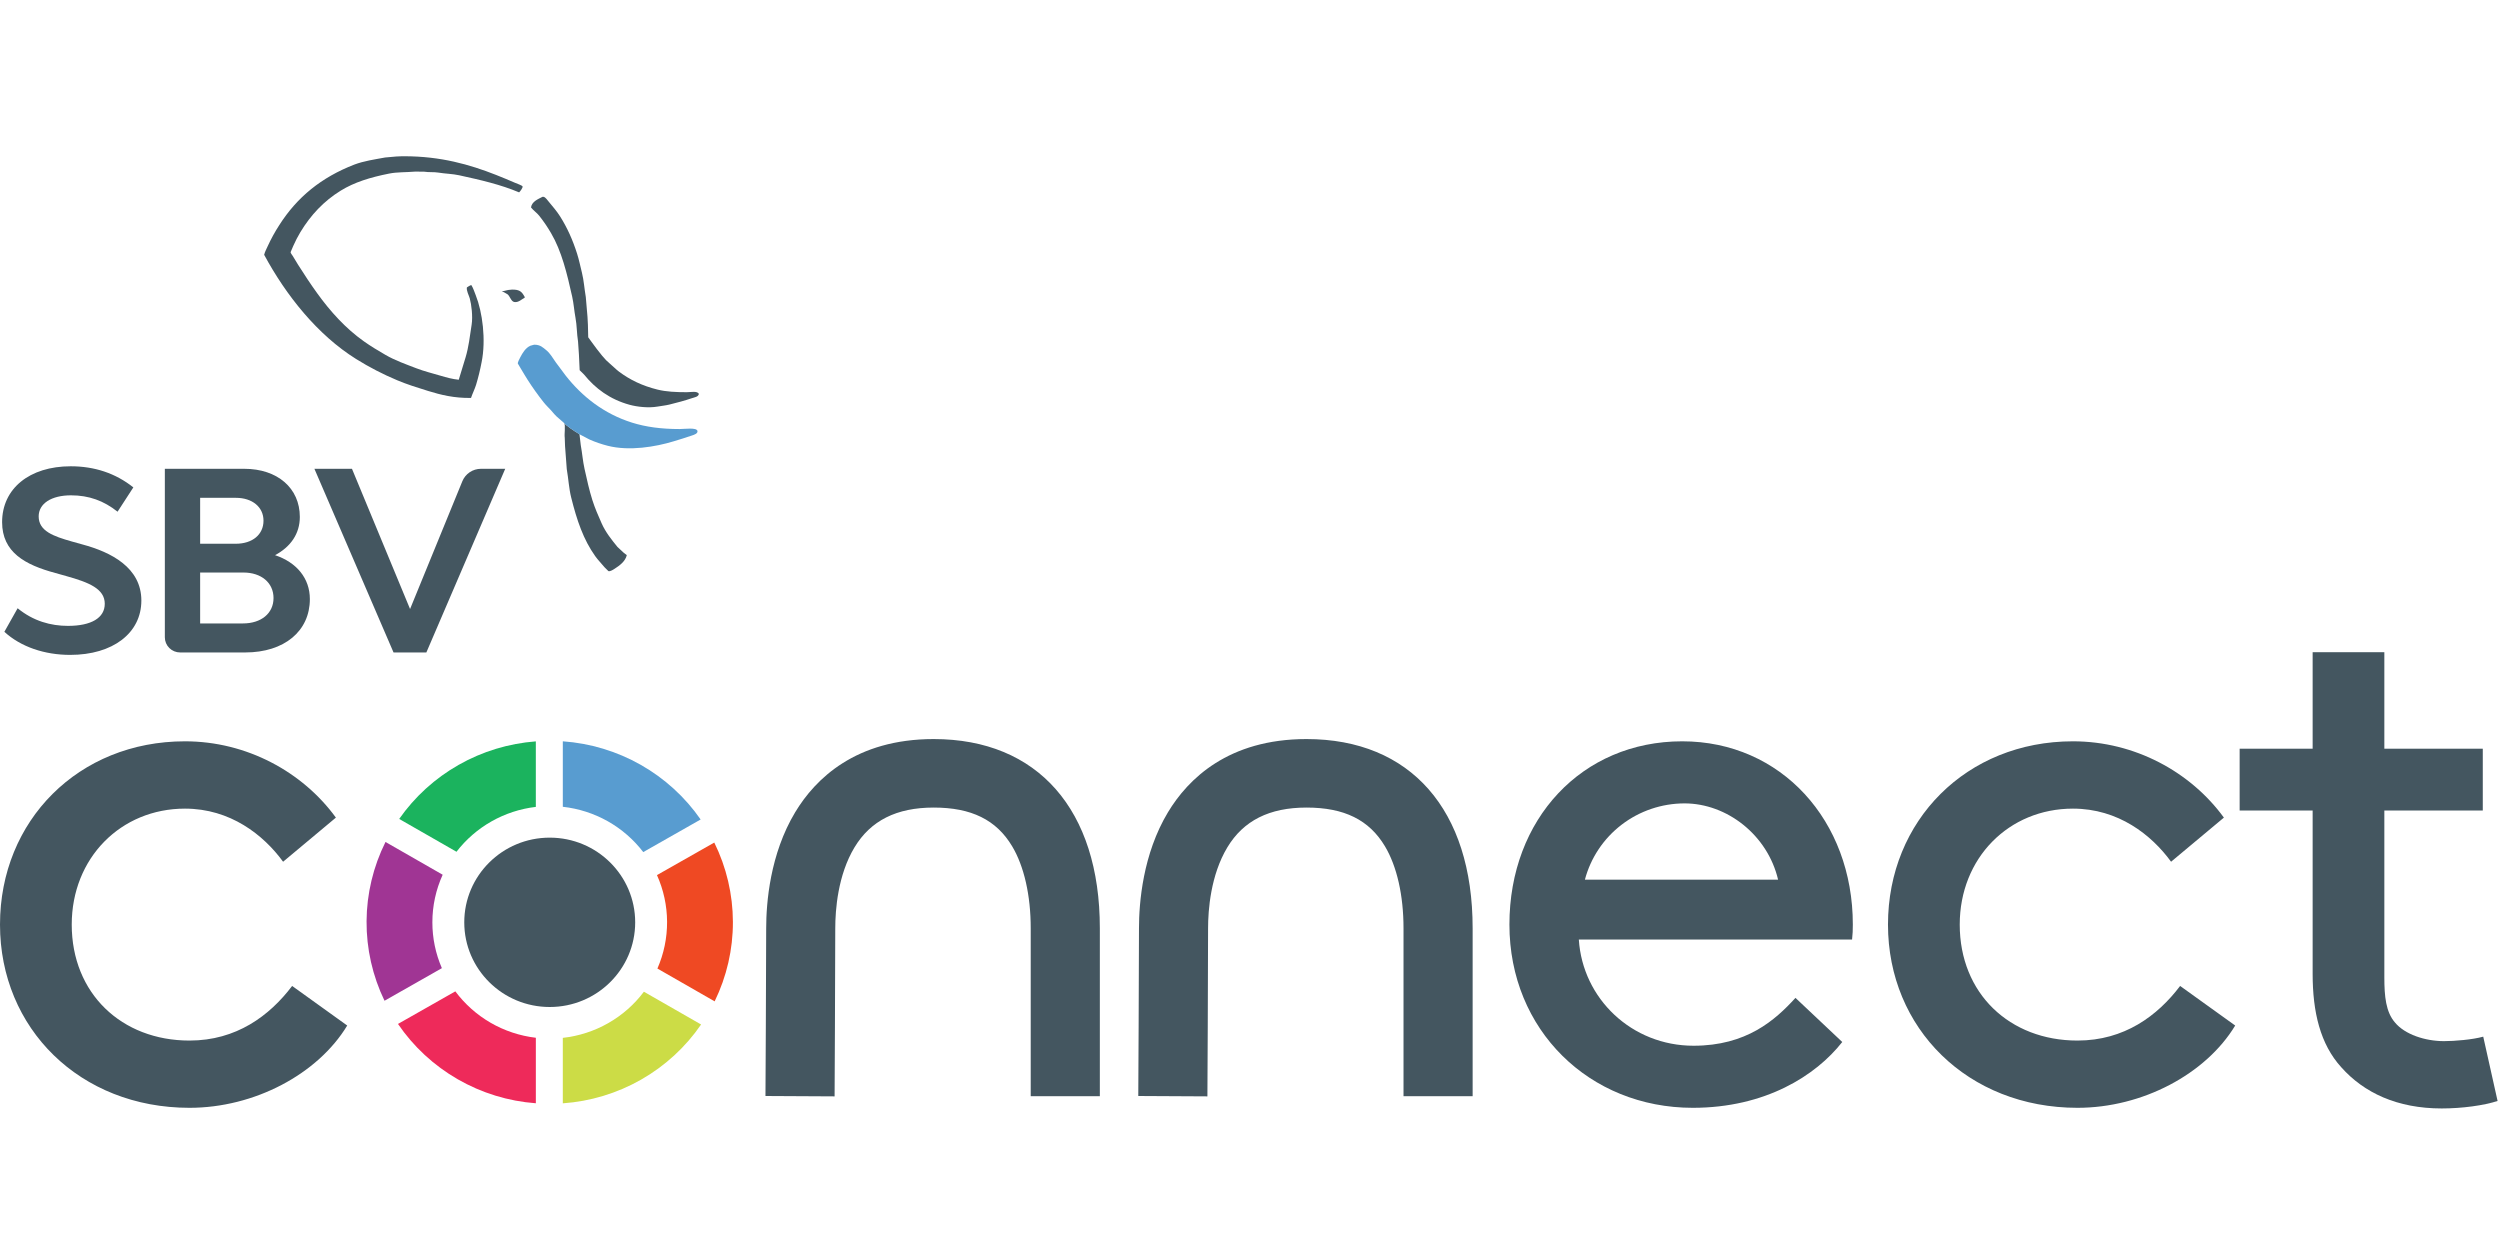
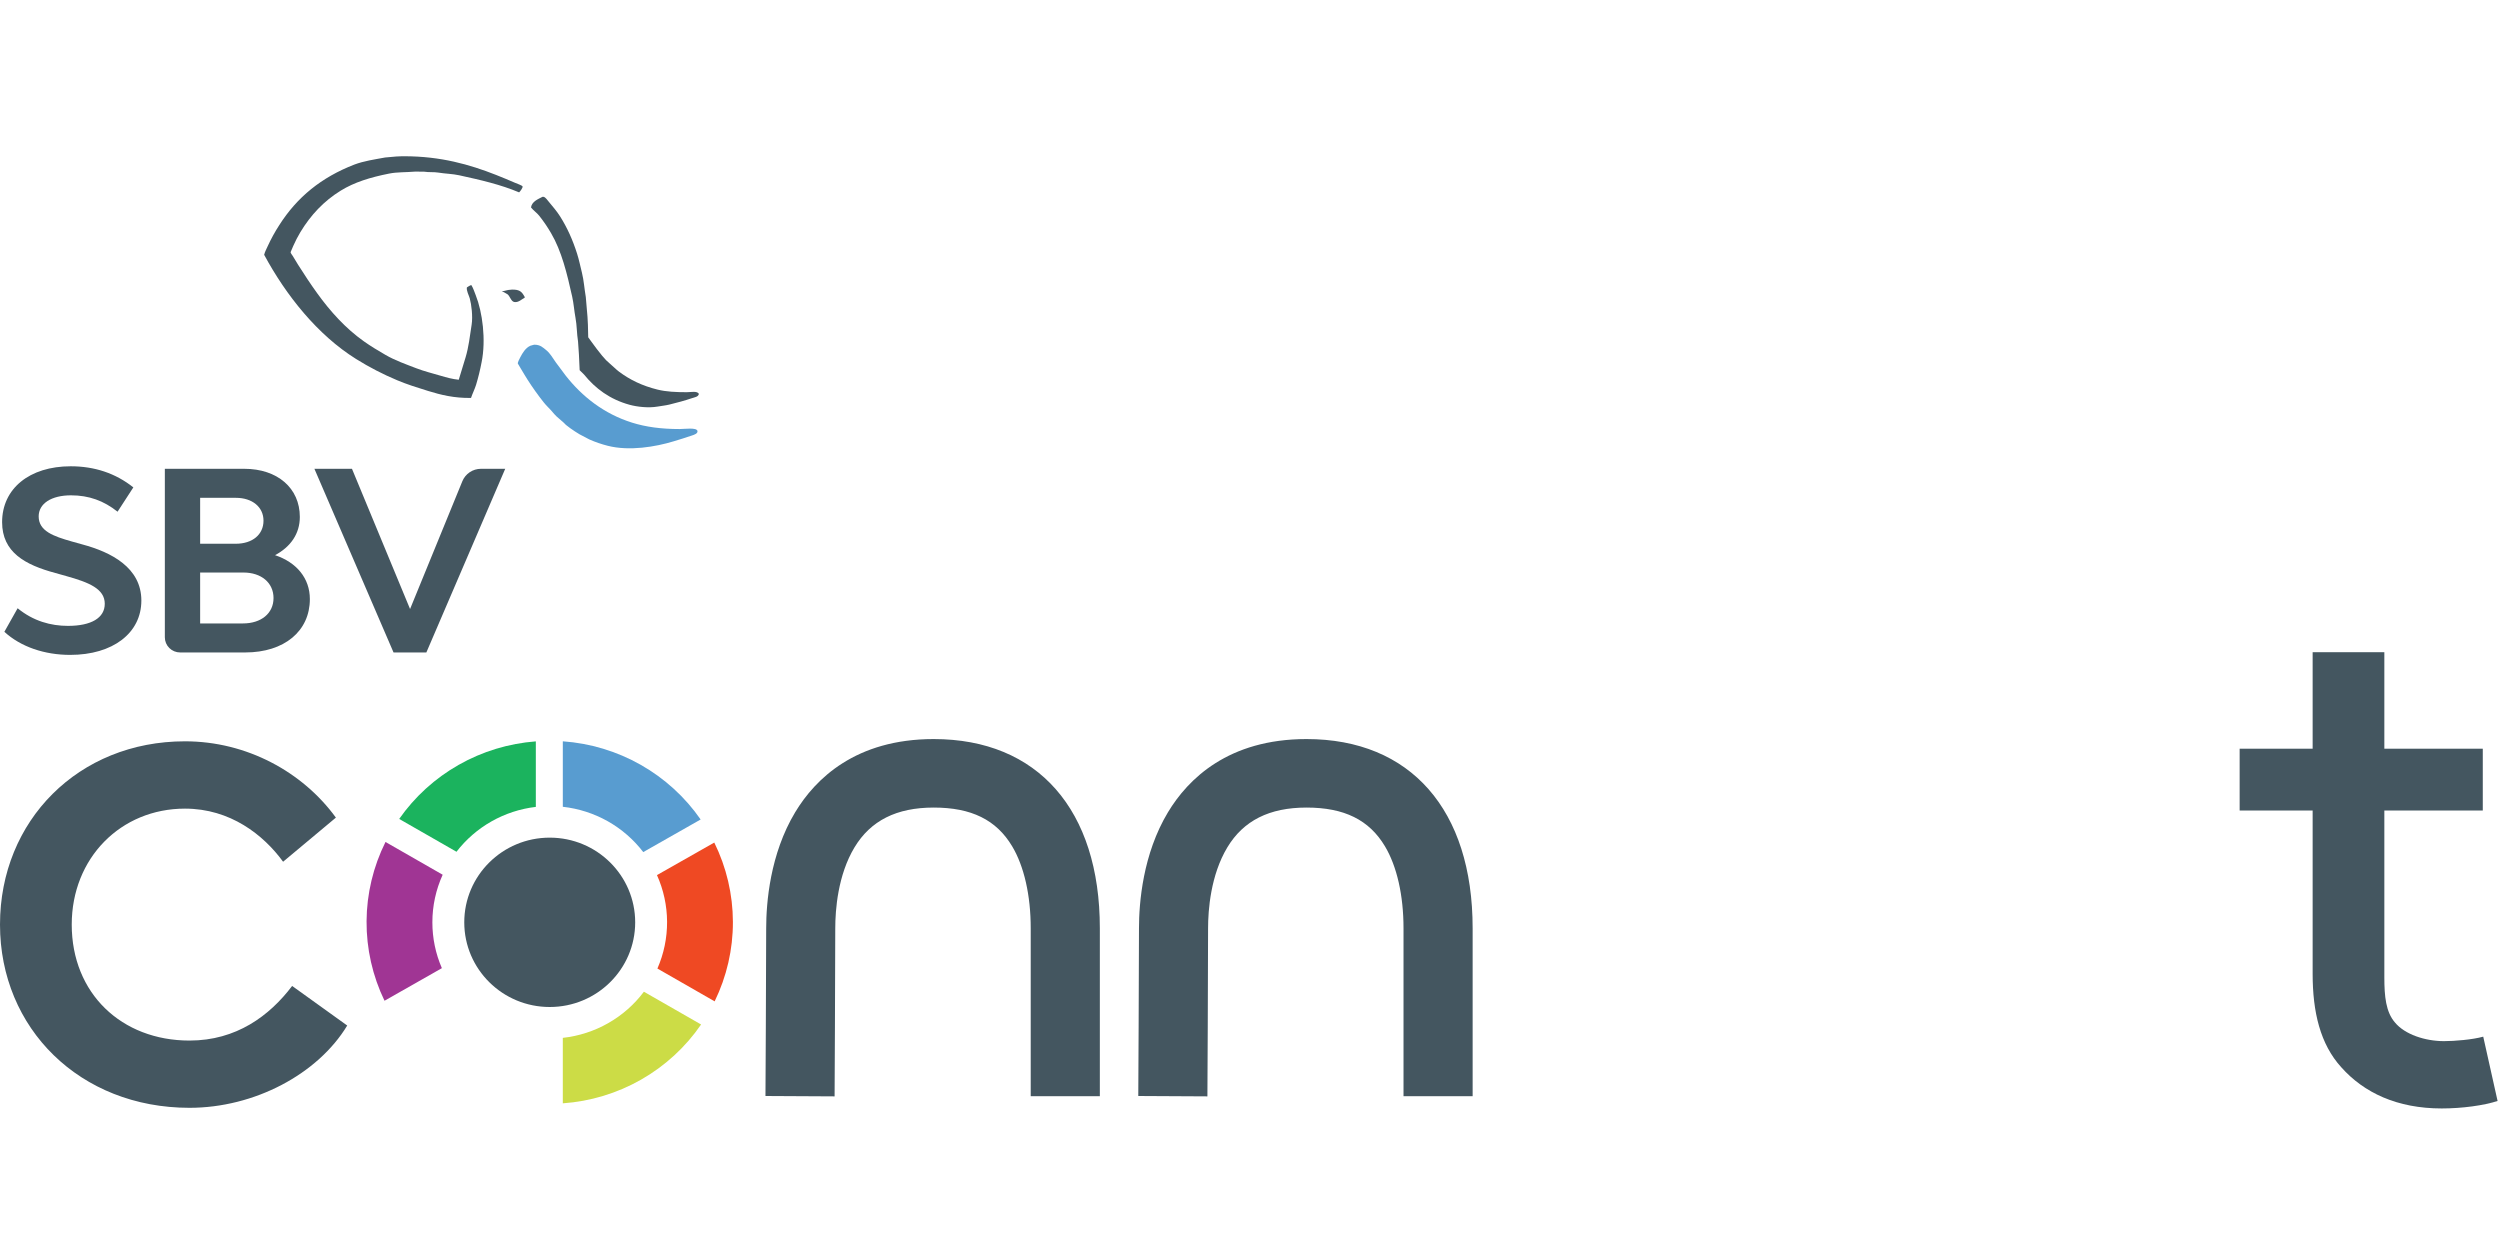
<svg xmlns="http://www.w3.org/2000/svg" width="160" height="80" viewBox="0 0 160 80" fill="none">
  <path d="M45.713 53.924L42.046 56.006C42.468 56.947 42.688 57.964 42.693 58.993C42.698 60.023 42.487 61.042 42.074 61.987L45.737 64.087C46.51 62.501 46.91 60.763 46.906 59.002C46.901 57.241 46.493 55.504 45.713 53.922V53.924Z" fill="#EF4923" />
  <path d="M41.168 54.534L44.841 52.447C43.844 51.01 42.533 49.814 41.006 48.948C39.479 48.082 37.775 47.568 36.02 47.444V51.634C37.031 51.746 38.01 52.061 38.895 52.559C39.78 53.058 40.553 53.73 41.168 54.534Z" fill="#589CD0" />
  <path d="M34.293 51.641V47.448C32.554 47.579 30.867 48.092 29.355 48.951C27.842 49.809 26.542 50.992 25.549 52.412L29.215 54.513C29.824 53.722 30.587 53.06 31.46 52.566C32.332 52.073 33.295 51.758 34.293 51.641Z" fill="#1BB35E" />
  <path d="M27.672 59.029C27.671 57.979 27.896 56.941 28.331 55.983L24.672 53.886C23.885 55.464 23.471 57.199 23.46 58.96C23.449 60.72 23.842 62.46 24.609 64.048L28.28 61.962C27.878 61.036 27.671 60.038 27.672 59.029Z" fill="#A03594" />
-   <path d="M29.141 63.447L25.471 65.532C26.46 66.983 27.767 68.194 29.295 69.073C30.823 69.952 32.532 70.478 34.294 70.609V66.417C33.276 66.297 32.293 65.972 31.407 65.461C30.521 64.95 29.75 64.264 29.141 63.447Z" fill="#EE2A5A" />
  <path d="M41.209 63.47C40.595 64.289 39.817 64.974 38.924 65.482C38.032 65.99 37.043 66.31 36.02 66.423V70.613C37.783 70.489 39.496 69.971 41.029 69.097C42.562 68.223 43.875 67.017 44.87 65.568L41.209 63.47Z" fill="#CCDC46" />
  <path d="M35.182 64.448C38.203 64.448 40.652 62.022 40.652 59.029C40.652 56.036 38.203 53.609 35.182 53.609C32.162 53.609 29.713 56.036 29.713 59.029C29.713 62.022 32.162 64.448 35.182 64.448Z" fill="#445660" />
  <path d="M22.222 65.634C20.338 68.746 16.28 70.9 12.126 70.9C5.121 70.9 0 65.826 0 59.172C0 52.519 5.024 47.444 11.836 47.444C15.797 47.444 19.371 49.407 21.497 52.327L18.118 55.151C16.862 53.428 14.736 51.752 11.838 51.752C7.731 51.752 4.591 54.912 4.591 59.174C4.591 63.578 7.78 66.596 12.127 66.596C15.122 66.596 17.247 65.016 18.697 63.101L22.222 65.634Z" fill="#445660" />
-   <path d="M101.045 60.13C101.286 63.911 104.427 66.927 108.388 66.927C111.768 66.927 113.605 65.298 114.91 63.864L117.905 66.688C116.215 68.841 112.977 70.9 108.34 70.9C101.722 70.9 96.603 65.922 96.603 59.172C96.603 52.422 101.238 47.444 107.663 47.444C113.992 47.444 118.581 52.519 118.581 59.172C118.584 59.492 118.568 59.812 118.533 60.13H101.045ZM101.432 56.3H113.798C113.123 53.428 110.513 51.417 107.808 51.417C106.351 51.419 104.935 51.899 103.782 52.782C102.628 53.666 101.803 54.903 101.433 56.3H101.432Z" fill="#445660" />
-   <path d="M143.053 65.634C141.169 68.746 137.111 70.9 132.957 70.9C125.952 70.9 120.831 65.826 120.831 59.172C120.831 52.519 125.855 47.444 132.667 47.444C136.628 47.444 140.202 49.407 142.329 52.327L138.949 55.151C137.693 53.428 135.57 51.752 132.669 51.752C128.563 51.752 125.423 54.912 125.423 59.174C125.423 63.578 128.611 66.596 132.958 66.596C135.953 66.596 138.079 65.016 139.528 63.101L143.053 65.634Z" fill="#445660" />
  <path d="M53.414 70.168L48.99 70.144C48.99 70.063 49.036 61.994 49.036 59.409C49.036 57.786 49.277 54.664 50.892 51.983C52.178 49.847 54.761 47.3 59.757 47.3C66.415 47.3 70.39 51.825 70.39 59.409V70.157H65.966V59.409C65.966 57.307 65.544 55.442 64.776 54.159C63.767 52.471 62.173 51.684 59.757 51.684C57.379 51.684 55.722 52.517 54.688 54.231C53.617 56.009 53.457 58.239 53.457 59.41C53.458 62.006 53.414 70.086 53.414 70.168Z" fill="#445660" />
  <path d="M77.274 70.168L72.85 70.144C72.85 70.063 72.895 61.994 72.895 59.409C72.895 57.786 73.136 54.664 74.751 51.983C76.038 49.847 78.62 47.3 83.616 47.3C90.274 47.3 94.249 51.825 94.249 59.409V70.157H89.825V59.409C89.825 57.307 89.403 55.442 88.635 54.159C87.626 52.471 86.032 51.684 83.616 51.684C81.241 51.684 79.582 52.517 78.55 54.231C77.479 56.009 77.317 58.239 77.317 59.41C77.319 62.006 77.274 70.086 77.274 70.168Z" fill="#445660" />
  <path d="M159.845 70.462C158.977 70.749 157.574 70.941 156.27 70.941C153.419 70.941 151.294 69.936 149.844 68.308C148.492 66.824 148.009 64.766 148.009 62.325V41.741H152.598V62.564C152.598 63.761 152.694 64.766 153.275 65.436C153.902 66.202 155.207 66.633 156.415 66.633C157.091 66.633 158.25 66.537 158.927 66.346L159.845 70.462Z" fill="#445660" />
  <path d="M158.898 47.917H143.337V51.873H158.898V47.917Z" fill="#445660" />
  <path d="M0.278 40.438L1.128 38.928C2.136 39.755 3.259 40.056 4.349 40.056C5.839 40.056 6.705 39.548 6.705 38.642C6.705 37.69 5.712 37.276 4.221 36.863L3.548 36.673C1.593 36.149 0.135 35.339 0.135 33.417C0.135 31.273 1.882 29.842 4.527 29.842C6.049 29.842 7.396 30.287 8.534 31.193L7.524 32.749C6.643 32.05 5.697 31.701 4.542 31.701C3.293 31.701 2.475 32.224 2.475 33.05C2.475 33.988 3.421 34.321 4.592 34.654L5.28 34.846C7.107 35.337 9.047 36.323 9.047 38.435C9.047 40.517 7.22 41.913 4.494 41.913C2.86 41.913 1.337 41.405 0.28 40.436" fill="#445660" />
  <path d="M17.506 38.278C17.506 37.294 16.721 36.642 15.583 36.642H12.809V39.9H15.55C16.72 39.9 17.505 39.25 17.505 38.281L17.506 38.278ZM12.809 34.8H15.086C16.16 34.8 16.864 34.212 16.864 33.323C16.864 32.449 16.143 31.861 15.102 31.861H12.809V34.8ZM19.831 38.341C19.831 40.391 18.195 41.757 15.695 41.757H11.527C11.399 41.757 11.272 41.732 11.153 41.683C11.034 41.634 10.927 41.563 10.836 41.473C10.745 41.383 10.673 41.276 10.624 41.159C10.575 41.041 10.55 40.915 10.55 40.788V30.003H15.63C17.763 30.003 19.189 31.242 19.189 33.085C19.189 34.149 18.612 34.991 17.603 35.531C18.981 35.991 19.831 37.008 19.831 38.341Z" fill="#445660" />
  <path d="M20.122 30.003H22.526L26.244 38.978L29.59 30.8C29.686 30.565 29.851 30.363 30.063 30.221C30.275 30.079 30.525 30.004 30.781 30.003H32.334L27.287 41.757H25.186L20.122 30.003Z" fill="#445660" />
  <path d="M32.779 18.533L32.521 18.559L32.114 18.655L32.251 18.7L32.484 18.836C32.641 18.959 32.705 19.288 32.91 19.328C33.184 19.382 33.415 19.127 33.581 19.054C33.591 18.996 33.542 18.937 33.516 18.894C33.372 18.648 33.206 18.535 32.82 18.535H32.781" fill="#445660" />
  <path d="M33.986 13.277C34.135 13.47 34.355 13.614 34.509 13.807C34.787 14.158 35.04 14.528 35.264 14.914C35.943 16.067 36.287 17.493 36.62 18.987C36.719 19.433 36.746 19.883 36.833 20.349C36.924 20.832 36.911 21.342 36.994 21.852C37.014 22.134 37.033 22.415 37.052 22.697C37.068 23.029 37.083 23.36 37.098 23.692L37.382 23.974C38.1 24.862 39.03 25.558 40.293 25.906C40.77 26.037 41.499 26.123 42.088 26.02C42.344 25.975 42.603 25.95 42.837 25.893C43.346 25.767 43.815 25.643 44.276 25.486C44.444 25.427 44.703 25.402 44.728 25.204C44.615 25.006 44.225 25.101 43.951 25.101C43.263 25.101 42.641 25.072 42.086 24.935C41.096 24.69 40.314 24.307 39.614 23.784C39.416 23.636 39.248 23.45 39.059 23.298C38.87 23.142 38.698 22.968 38.545 22.777C38.313 22.49 38.089 22.206 37.874 21.901C37.799 21.796 37.723 21.692 37.646 21.587L37.627 20.794C37.618 20.624 37.609 20.453 37.6 20.283L37.491 19.009C37.4 18.484 37.368 17.957 37.246 17.462C37.142 17.047 37.06 16.634 36.935 16.24C36.654 15.352 36.296 14.56 35.845 13.848C35.624 13.5 35.367 13.211 35.114 12.902C35.038 12.807 34.929 12.656 34.817 12.601L34.725 12.594C34.428 12.748 34.041 12.896 33.983 13.279" fill="#445660" />
  <path d="M25.685 10.002L25.375 10.015C25.134 10.037 24.893 10.058 24.652 10.079C23.946 10.208 23.282 10.305 22.683 10.531C20.564 11.35 19.01 12.622 17.874 14.407C17.594 14.838 17.346 15.29 17.132 15.757C17.055 15.93 16.953 16.111 16.906 16.307C18.31 18.909 20.324 21.437 22.793 22.978C23.63 23.5 24.509 23.954 25.42 24.336C26.047 24.6 26.706 24.807 27.396 25.02C28.215 25.273 29.07 25.485 30.145 25.468C30.237 25.19 30.377 24.918 30.468 24.63C30.612 24.153 30.73 23.669 30.823 23.179C31.113 21.748 30.878 19.977 30.449 18.899C30.36 18.677 30.291 18.447 30.171 18.253C30.143 18.22 29.914 18.37 29.881 18.394C29.84 18.596 30.008 18.901 30.063 19.091C30.175 19.491 30.266 20.255 30.186 20.773C30.069 21.534 29.996 22.203 29.799 22.865L29.36 24.304C28.953 24.264 28.563 24.154 28.204 24.048C27.666 23.889 27.139 23.76 26.642 23.568C25.957 23.304 25.283 23.067 24.679 22.718C24.198 22.439 23.733 22.161 23.291 21.847C22.12 21.018 21.14 19.933 20.302 18.77C19.875 18.178 19.473 17.57 19.076 16.941C18.962 16.753 18.848 16.565 18.734 16.378C18.691 16.307 18.617 16.231 18.597 16.141C18.655 16.005 18.713 15.869 18.771 15.734C18.905 15.431 19.057 15.136 19.228 14.851C19.885 13.765 20.722 12.87 21.803 12.203C22.684 11.66 23.698 11.35 24.902 11.11C25.43 11.004 25.978 11.034 26.58 10.982L27.141 10.988C27.452 11.037 27.764 10.998 28.051 11.046C28.514 11.121 28.955 11.124 29.388 11.218C30.779 11.521 32.045 11.815 33.224 12.312C33.275 12.271 33.475 12.011 33.444 11.928C33.398 11.857 33.069 11.747 32.973 11.704C32.57 11.529 32.162 11.358 31.74 11.192C30.054 10.529 28.21 10 25.873 10C25.811 10 25.748 10 25.685 10" fill="#445660" />
-   <path d="M39.518 35.004C39.145 34.545 38.76 34.069 38.505 33.494C38.293 33.018 38.078 32.529 37.911 32.004C37.709 31.367 37.563 30.695 37.409 30.003C37.3 29.514 37.263 29.007 37.17 28.499C37.142 28.263 37.114 28.026 37.086 27.79C36.733 27.58 36.206 27.217 36.105 27.073C36.206 27.217 36.105 27.781 36.144 28.02L36.163 28.55C36.2 29.041 36.237 29.531 36.273 30.021C36.382 30.645 36.41 31.265 36.557 31.844C36.922 33.306 37.336 34.53 38.093 35.593C38.276 35.85 38.498 36.069 38.694 36.309L38.939 36.552C39.059 36.589 39.275 36.439 39.339 36.398C39.644 36.203 40.024 35.929 40.115 35.528L39.909 35.369L39.518 35.004Z" fill="#445660" />
  <path d="M34.193 22.058C34.107 22.093 34.019 22.094 33.942 22.128C33.638 22.264 33.445 22.581 33.296 22.87C33.263 22.936 33.126 23.184 33.141 23.267C33.202 23.369 33.261 23.471 33.323 23.574C33.472 23.823 33.617 24.071 33.769 24.309C34.088 24.808 34.432 25.291 34.801 25.755C34.978 25.981 35.202 26.173 35.382 26.395C35.535 26.579 35.708 26.746 35.897 26.894C35.966 26.954 36.034 27.014 36.104 27.075C36.205 27.218 36.732 27.582 37.085 27.792L37.718 28.124C38.101 28.294 38.498 28.43 38.905 28.533C40.292 28.882 41.953 28.596 43.107 28.246C43.518 28.121 43.919 27.999 44.314 27.862C44.423 27.824 44.672 27.747 44.637 27.58C44.586 27.344 43.802 27.459 43.495 27.459C42.324 27.459 41.34 27.326 40.455 27.05C38.649 26.485 37.25 25.371 36.207 24.043C35.994 23.758 35.781 23.472 35.568 23.186C35.374 22.915 35.214 22.613 34.955 22.406C34.749 22.241 34.58 22.061 34.203 22.061L34.193 22.058Z" fill="#589CD0" />
</svg>